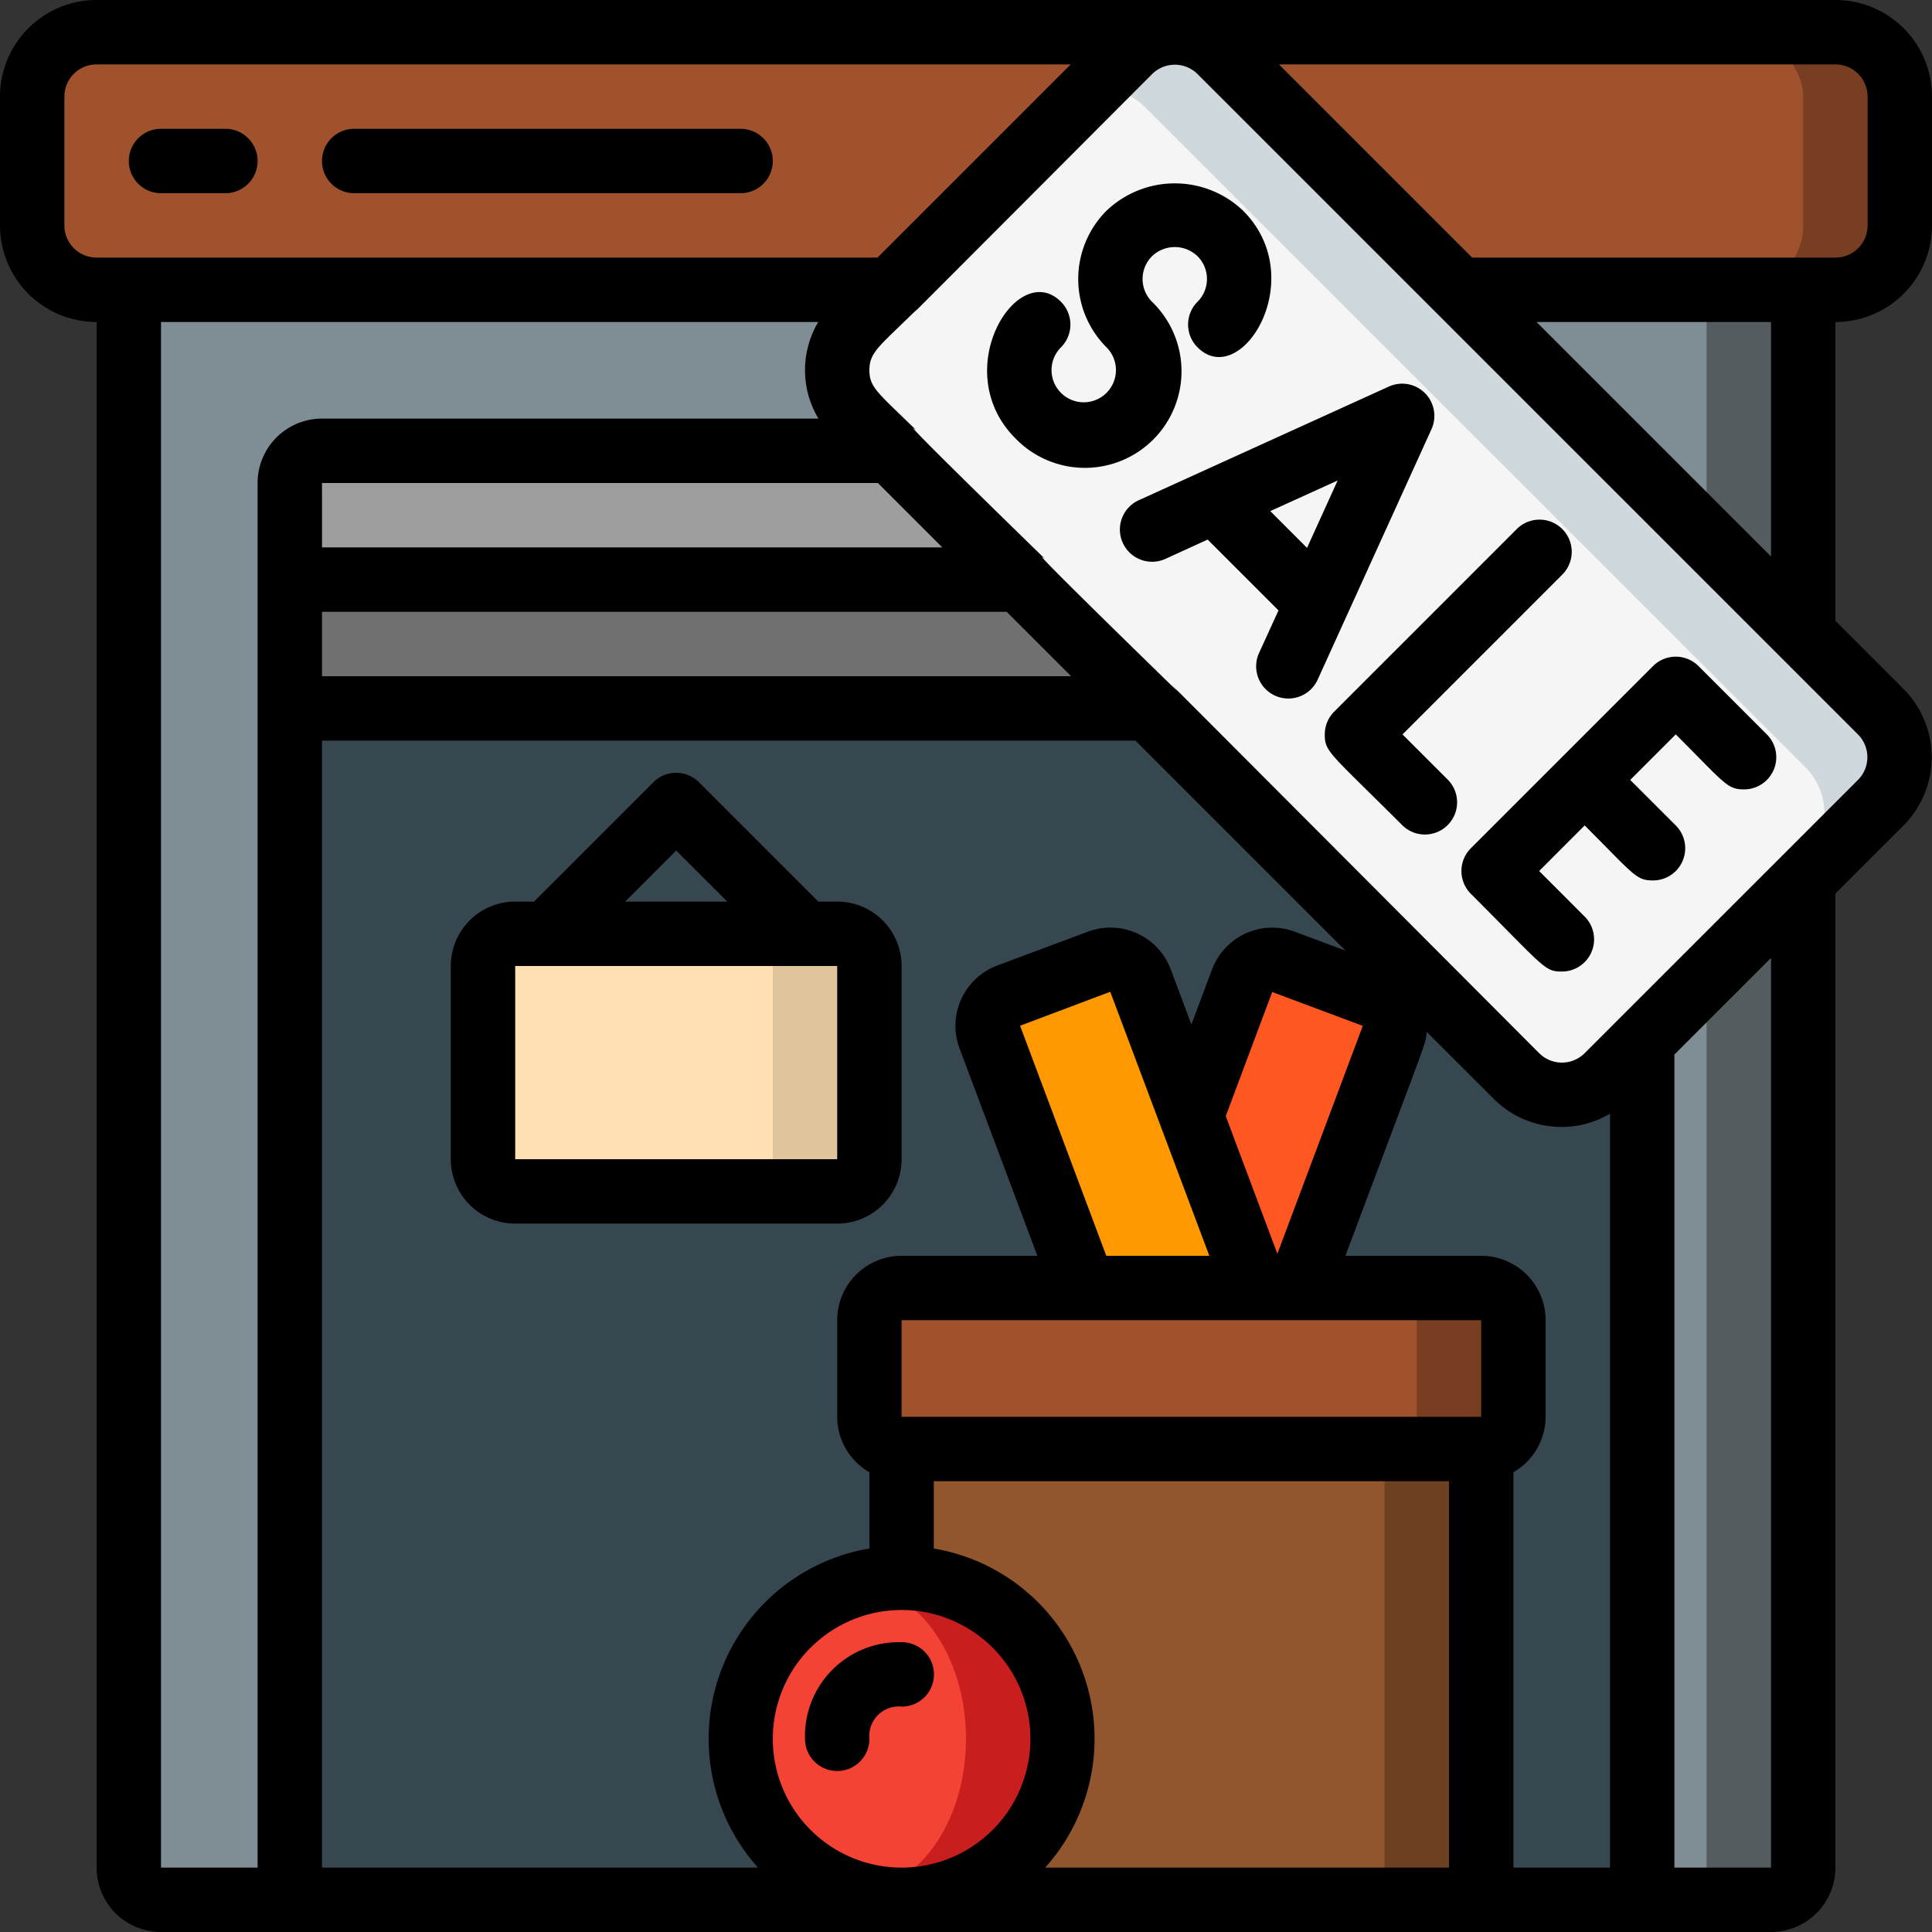
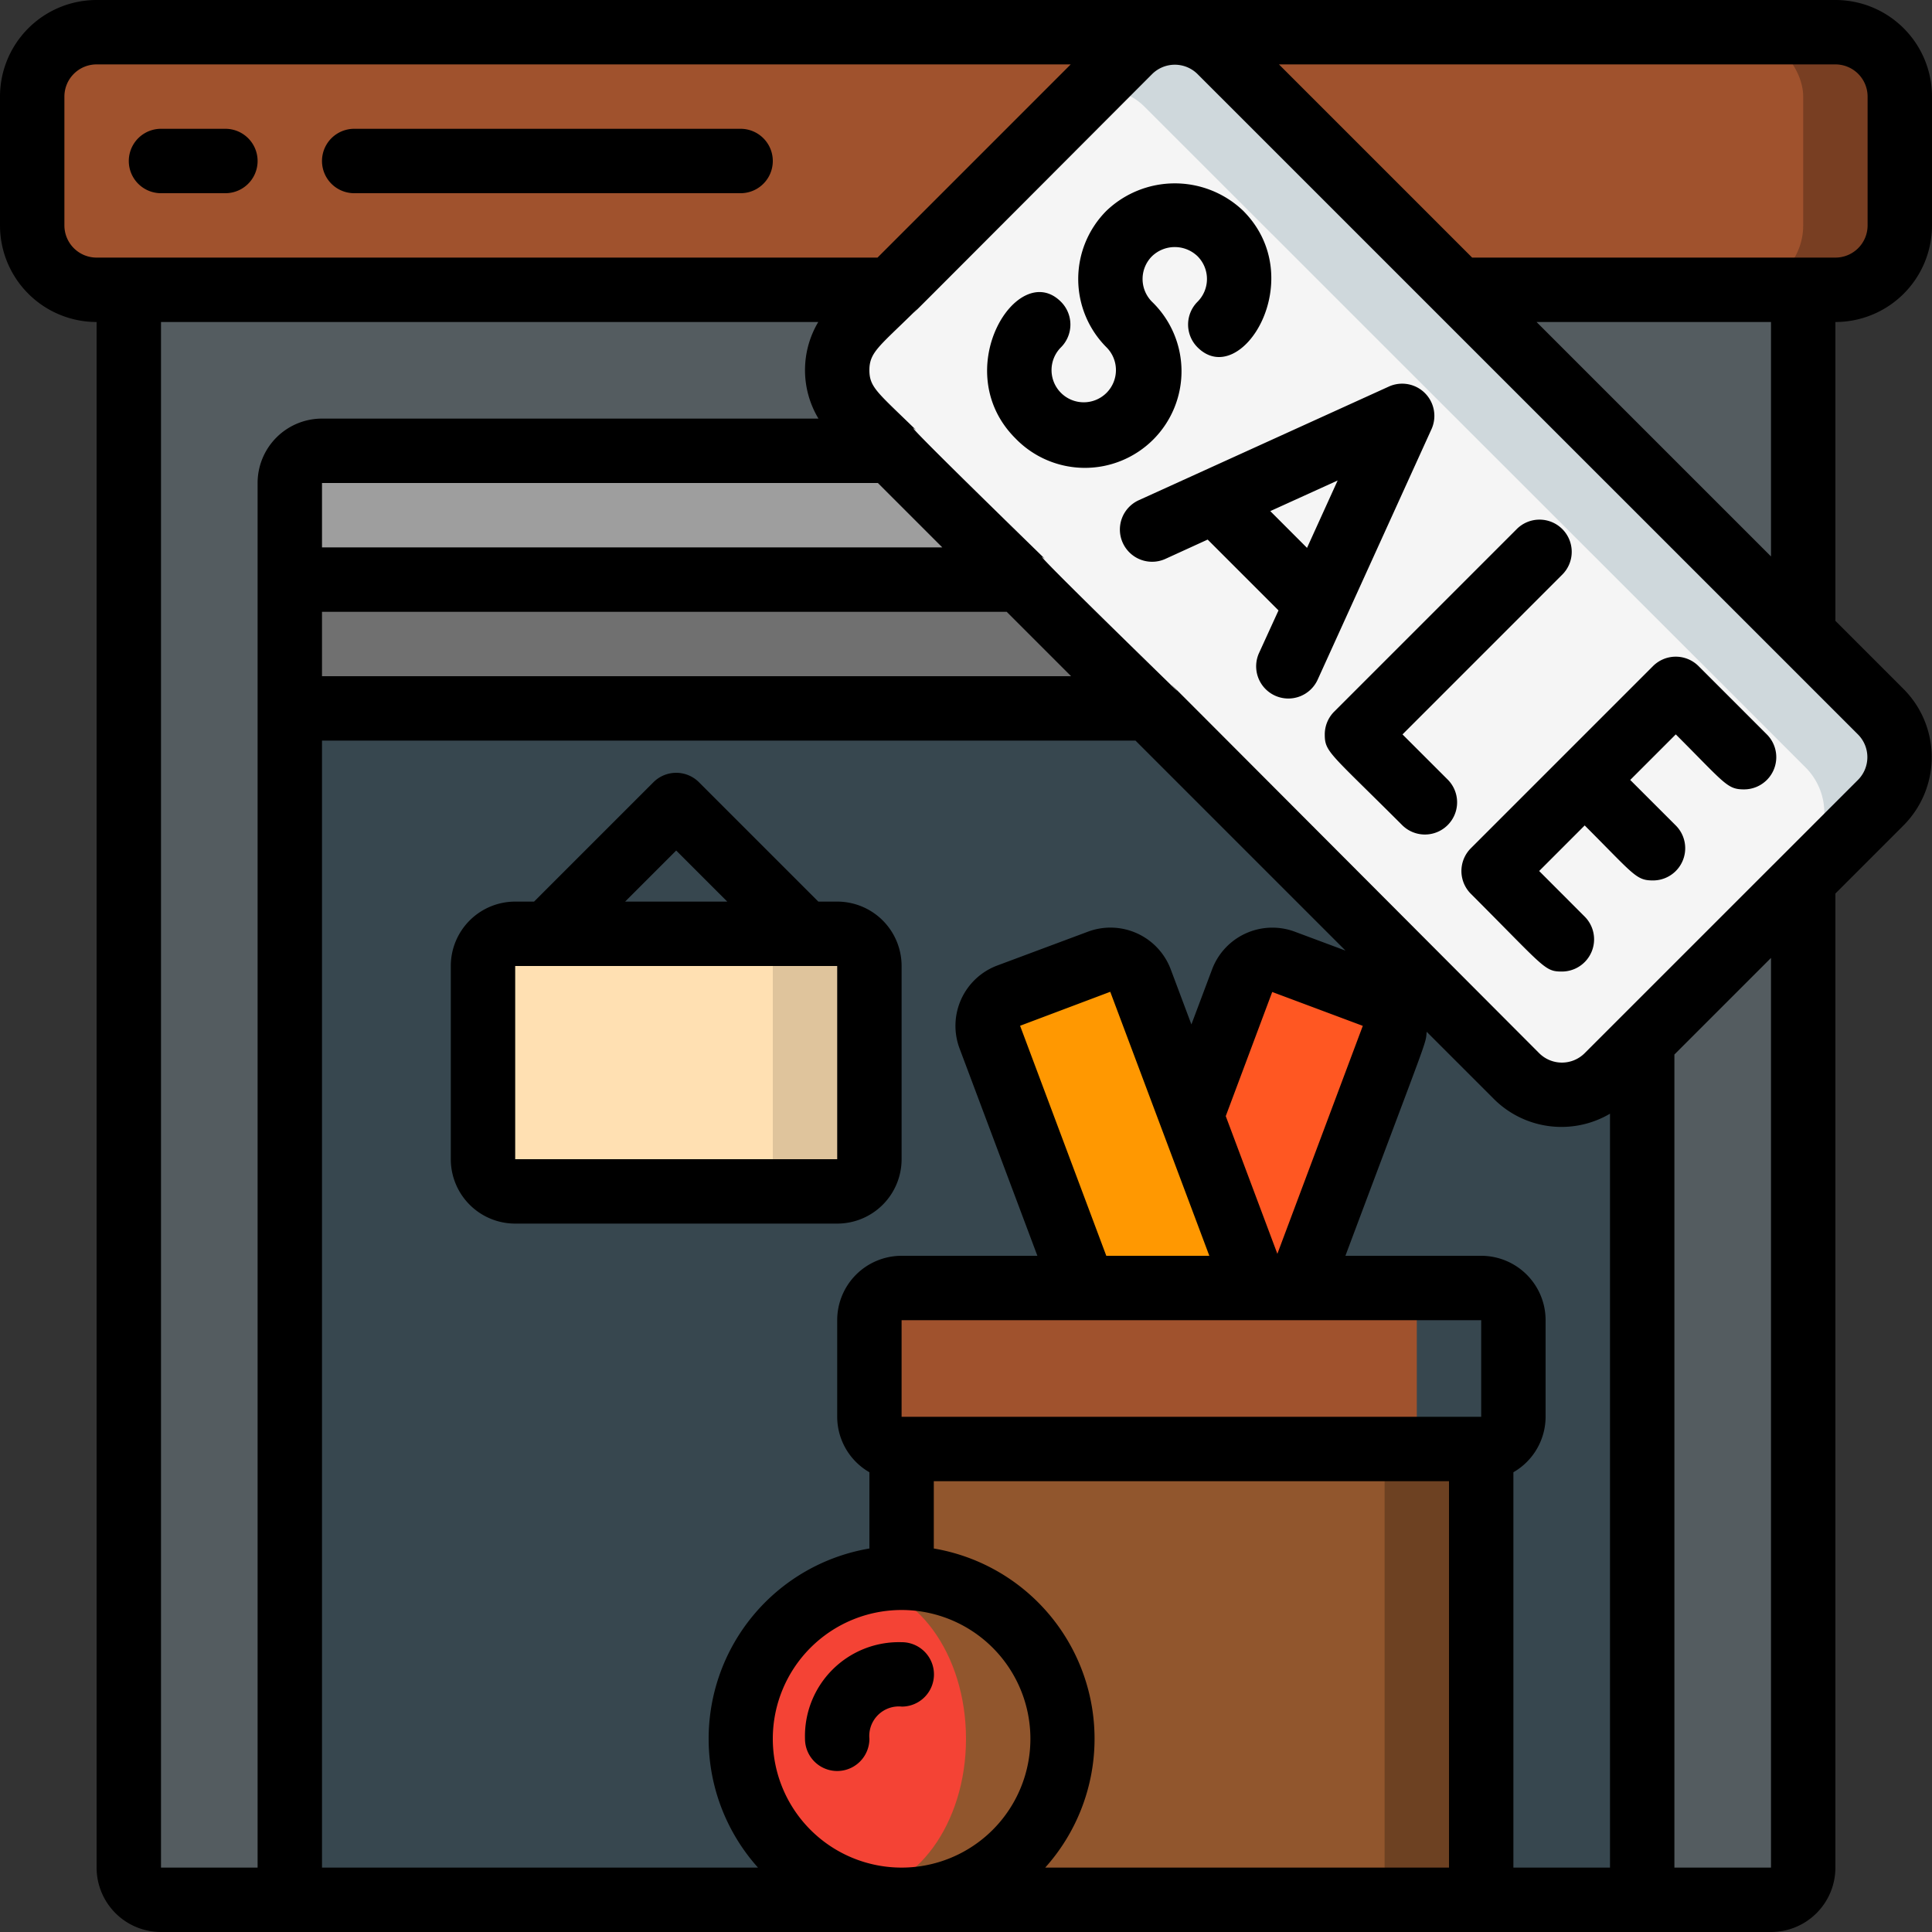
<svg xmlns="http://www.w3.org/2000/svg" viewBox="0 0 60 60">
  <rect x="0" y="0" width="60" height="60" fill="#333333" stroke="none" />
  <g fill="none" fill-rule="evenodd">
    <g transform="translate(1 1)">
      <rect width="58" height="8" fill="#783e22" fill-rule="nonzero" rx="2" />
      <rect width="55" height="8" fill="sienna" fill-rule="nonzero" rx="2" />
      <path fill="#545c60" fill-rule="nonzero" d="M55 8v49a1 1 0 0 1-1 1H4a1 1 0 0 1-1-1V8z" />
-       <path fill="#7f8e94" fill-rule="nonzero" d="M52 8v49a1 1 0 0 1-1 1H4a1 1 0 0 1-1-1V8z" />
      <path stroke="#000" stroke-linecap="round" stroke-linejoin="round" stroke-width="2" d="M50 25.01V25" />
      <g fill-rule="nonzero">
        <path fill="#37474f" d="M50 31.33V58H8V21h26.68l11.41 11.41a1.952 1.952 0 0 0 1.68.56c.803-.077 1.11-.52 2.23-1.64z" />
        <path fill="#707070" d="M34.68 21H8v-4h22.68z" />
        <path fill="#9e9e9e" d="M30.68 17H8v-3a1 1 0 0 1 1-1h17.68z" />
        <path fill="#6d4122" d="M27 44h18v14H27z" />
        <path fill="#91562d" d="M27 44h15v14H27z" />
-         <path fill="#ff5722" d="M42.26 31.21L39.34 39H38c-2.025-5.4-2-5.24-2-5.34l1.58-4.21a1 1 0 0 1 1.28-.58l2.81 1.05c.518.195.781.77.59 1.29z" />
-         <path fill="#c81e1e" d="M32 53a5 5 0 1 1-6.5-4.78A5.012 5.012 0 0 1 32 53z" />
+         <path fill="#ff5722" d="M42.26 31.21L39.34 39H38c-2.025-5.4-2-5.24-2-5.34l1.58-4.21a1 1 0 0 1 1.28-.58l2.81 1.05z" />
        <ellipse cx="25.5" cy="53" fill="#f44335" rx="3.5" ry="4.78" />
        <path fill="#cfd8dc" d="M57.41 23.93l-8.49 8.48a2.009 2.009 0 0 1-2.83 0l-20.5-20.5a1.989 1.989 0 0 1 0-2.83C33.86.857 32.454 2.206 34.07.59a2 2 0 0 1 2.83 0L57.41 21.1a2 2 0 0 1 0 2.83z" />
        <path fill="#f5f5f5" d="M55.07 25.66l-7.3 7.31a1.952 1.952 0 0 1-1.68-.56l-20.5-20.5a1.986 1.986 0 0 1 0-2.83l7.3-7.31a1.942 1.942 0 0 1 1.67.56l20.51 20.5a2 2 0 0 1 0 2.83z" />
        <rect width="12" height="8" x="14" y="28" fill="#dfc49c" rx="1" />
        <rect width="9" height="8" x="14" y="28" fill="#ffe0b2" rx="1" />
-         <rect width="20" height="5" x="26" y="39" fill="#783e22" rx="1" />
        <rect width="17" height="5" x="26" y="39" fill="sienna" rx="1" />
        <path fill="#ff9801" d="M32.66 39l-2.92-7.79a1.007 1.007 0 0 1 .59-1.29l2.81-1.05a1 1 0 0 1 1.28.58L38 39z" />
      </g>
    </g>
    <g fill="#000" fill-rule="nonzero">
      <path d="M57 0H3a3 3 0 0 0-3 3v4a3 3 0 0 0 3 3v48a2 2 0 0 0 2 2h50a2 2 0 0 0 2-2V27.749l2.113-2.113a3 3 0 0 0 0-4.242L57 19.281V10a3 3 0 0 0 3-3V3a3 3 0 0 0-3-3zM2 7V3a1 1 0 0 1 1-1h30.252l-6 6H3a1 1 0 0 1-1-1zm3 3h20.412a2.92 2.92 0 0 0 .006 3H10a2 2 0 0 0-2 2v43H5zm5 9h21.264l2 2H10zm0-2v-2h17.264l2 2zm0 6h25.264l6.522 6.522-1.576-.588a2 2 0 0 0-2.566 1.166L37 31.815l-.643-1.715a2 2 0 0 0-2.567-1.167l-2.819 1.052a2 2 0 0 0-1.171 2.576L32.217 39H28a2 2 0 0 0-2 2v3a1.993 1.993 0 0 0 1 1.722v2.368A5.992 5.992 0 0 0 23.54 58H10zm18 21v-3h18v3zm0 14a4 4 0 1 1 0-8 4 4 0 0 1 0 8zm9.557-19h-3.2l-2.677-7.144 2.8-1.055zm.51-4.338l1.443-3.855 2.813 1.052-2.653 7.079zM32.46 58A5.992 5.992 0 0 0 29 48.09V46h16v12zM47 58V45.722A1.993 1.993 0 0 0 48 44v-3a2 2 0 0 0-2-2h-4.217c2.629-7.016 2.484-6.538 2.524-6.957l2.078 2.078a2.972 2.972 0 0 0 3.615.466V58zm8 0h-3V32.749l3-3zm2.7-33.778l-8.486 8.485a1 1 0 0 1-1.414 0C32.271 17.14 37.5 22.375 36.38 21.287c-5.527-5.387-3.6-3.612-4-4-5.527-5.387-3.6-3.612-4-4-1.133-1.103-1.38-1.265-1.38-1.793 0-.551.311-.742 1.364-1.778.735-.722-2.623 2.649 7.415-7.414a1 1 0 0 1 1.413 0L57.7 22.808a1 1 0 0 1 0 1.414zM55 17.281L47.719 10H55zM58 7a1 1 0 0 1-1 1H45.719l-6-6H57a1 1 0 0 1 1 1z" />
      <path d="M28 36v-6a2 2 0 0 0-2-2h-.586l-3.707-3.707a1 1 0 0 0-1.414 0L16.586 28H16a2 2 0 0 0-2 2v6a2 2 0 0 0 2 2h10a2 2 0 0 0 2-2zm-7-9.586L22.586 28h-3.172zM16 30h10v6H16zM5 6h2a1 1 0 1 0 0-2H5a1 1 0 1 0 0 2zM11 6h12a1 1 0 0 0 0-2H11a1 1 0 0 0 0 2zM28 51a2.916 2.916 0 0 0-3 3 1 1 0 0 0 2 0 .918.918 0 0 1 1.01-1 1 1 0 1 0-.01-2zM34.364 6.544a3 3 0 0 0 0 4.243 1 1 0 1 1-1.415 0 1 1 0 0 0 0-1.415c-1.346-1.348-3.524 2.134-1.414 4.242a3 3 0 1 0 4.242-4.242 1 1 0 0 1 0-1.415 1.02 1.02 0 0 1 1.413 0 1 1 0 0 1 0 1.415 1 1 0 0 0 0 1.414c1.35 1.35 3.518-2.139 1.415-4.243a3.073 3.073 0 0 0-4.241.001zM34.868 16.857a1 1 0 0 0 1.324.5l1.313-.6 2.2 2.2-.6 1.313a1 1 0 1 0 1.82.829l3.535-7.779A1 1 0 0 0 43.143 12l-7.778 3.535a1 1 0 0 0-.497 1.322zm5.723.158l-1.141-1.142 2.092-.951zM41.142 22.808c0 .551.155.569 2.415 2.828a1 1 0 0 0 1.414-1.414l-1.415-1.414 4.95-4.951a1 1 0 1 0-1.414-1.414L41.435 22.1a1 1 0 0 0-.293.708zM45.678 27.757c2.3 2.3 2.284 2.415 2.828 2.415a1 1 0 0 0 .707-1.707L47.8 27.05l1.414-1.415c1.538 1.538 1.595 1.708 2.121 1.708a1 1 0 0 0 .708-1.707l-1.415-1.414 1.415-1.415c1.538 1.538 1.595 1.708 2.121 1.708a1 1 0 0 0 .707-1.707l-2.121-2.121a1 1 0 0 0-1.415 0l-5.656 5.656a1 1 0 0 0-.001 1.414z" />
    </g>
  </g>
</svg>